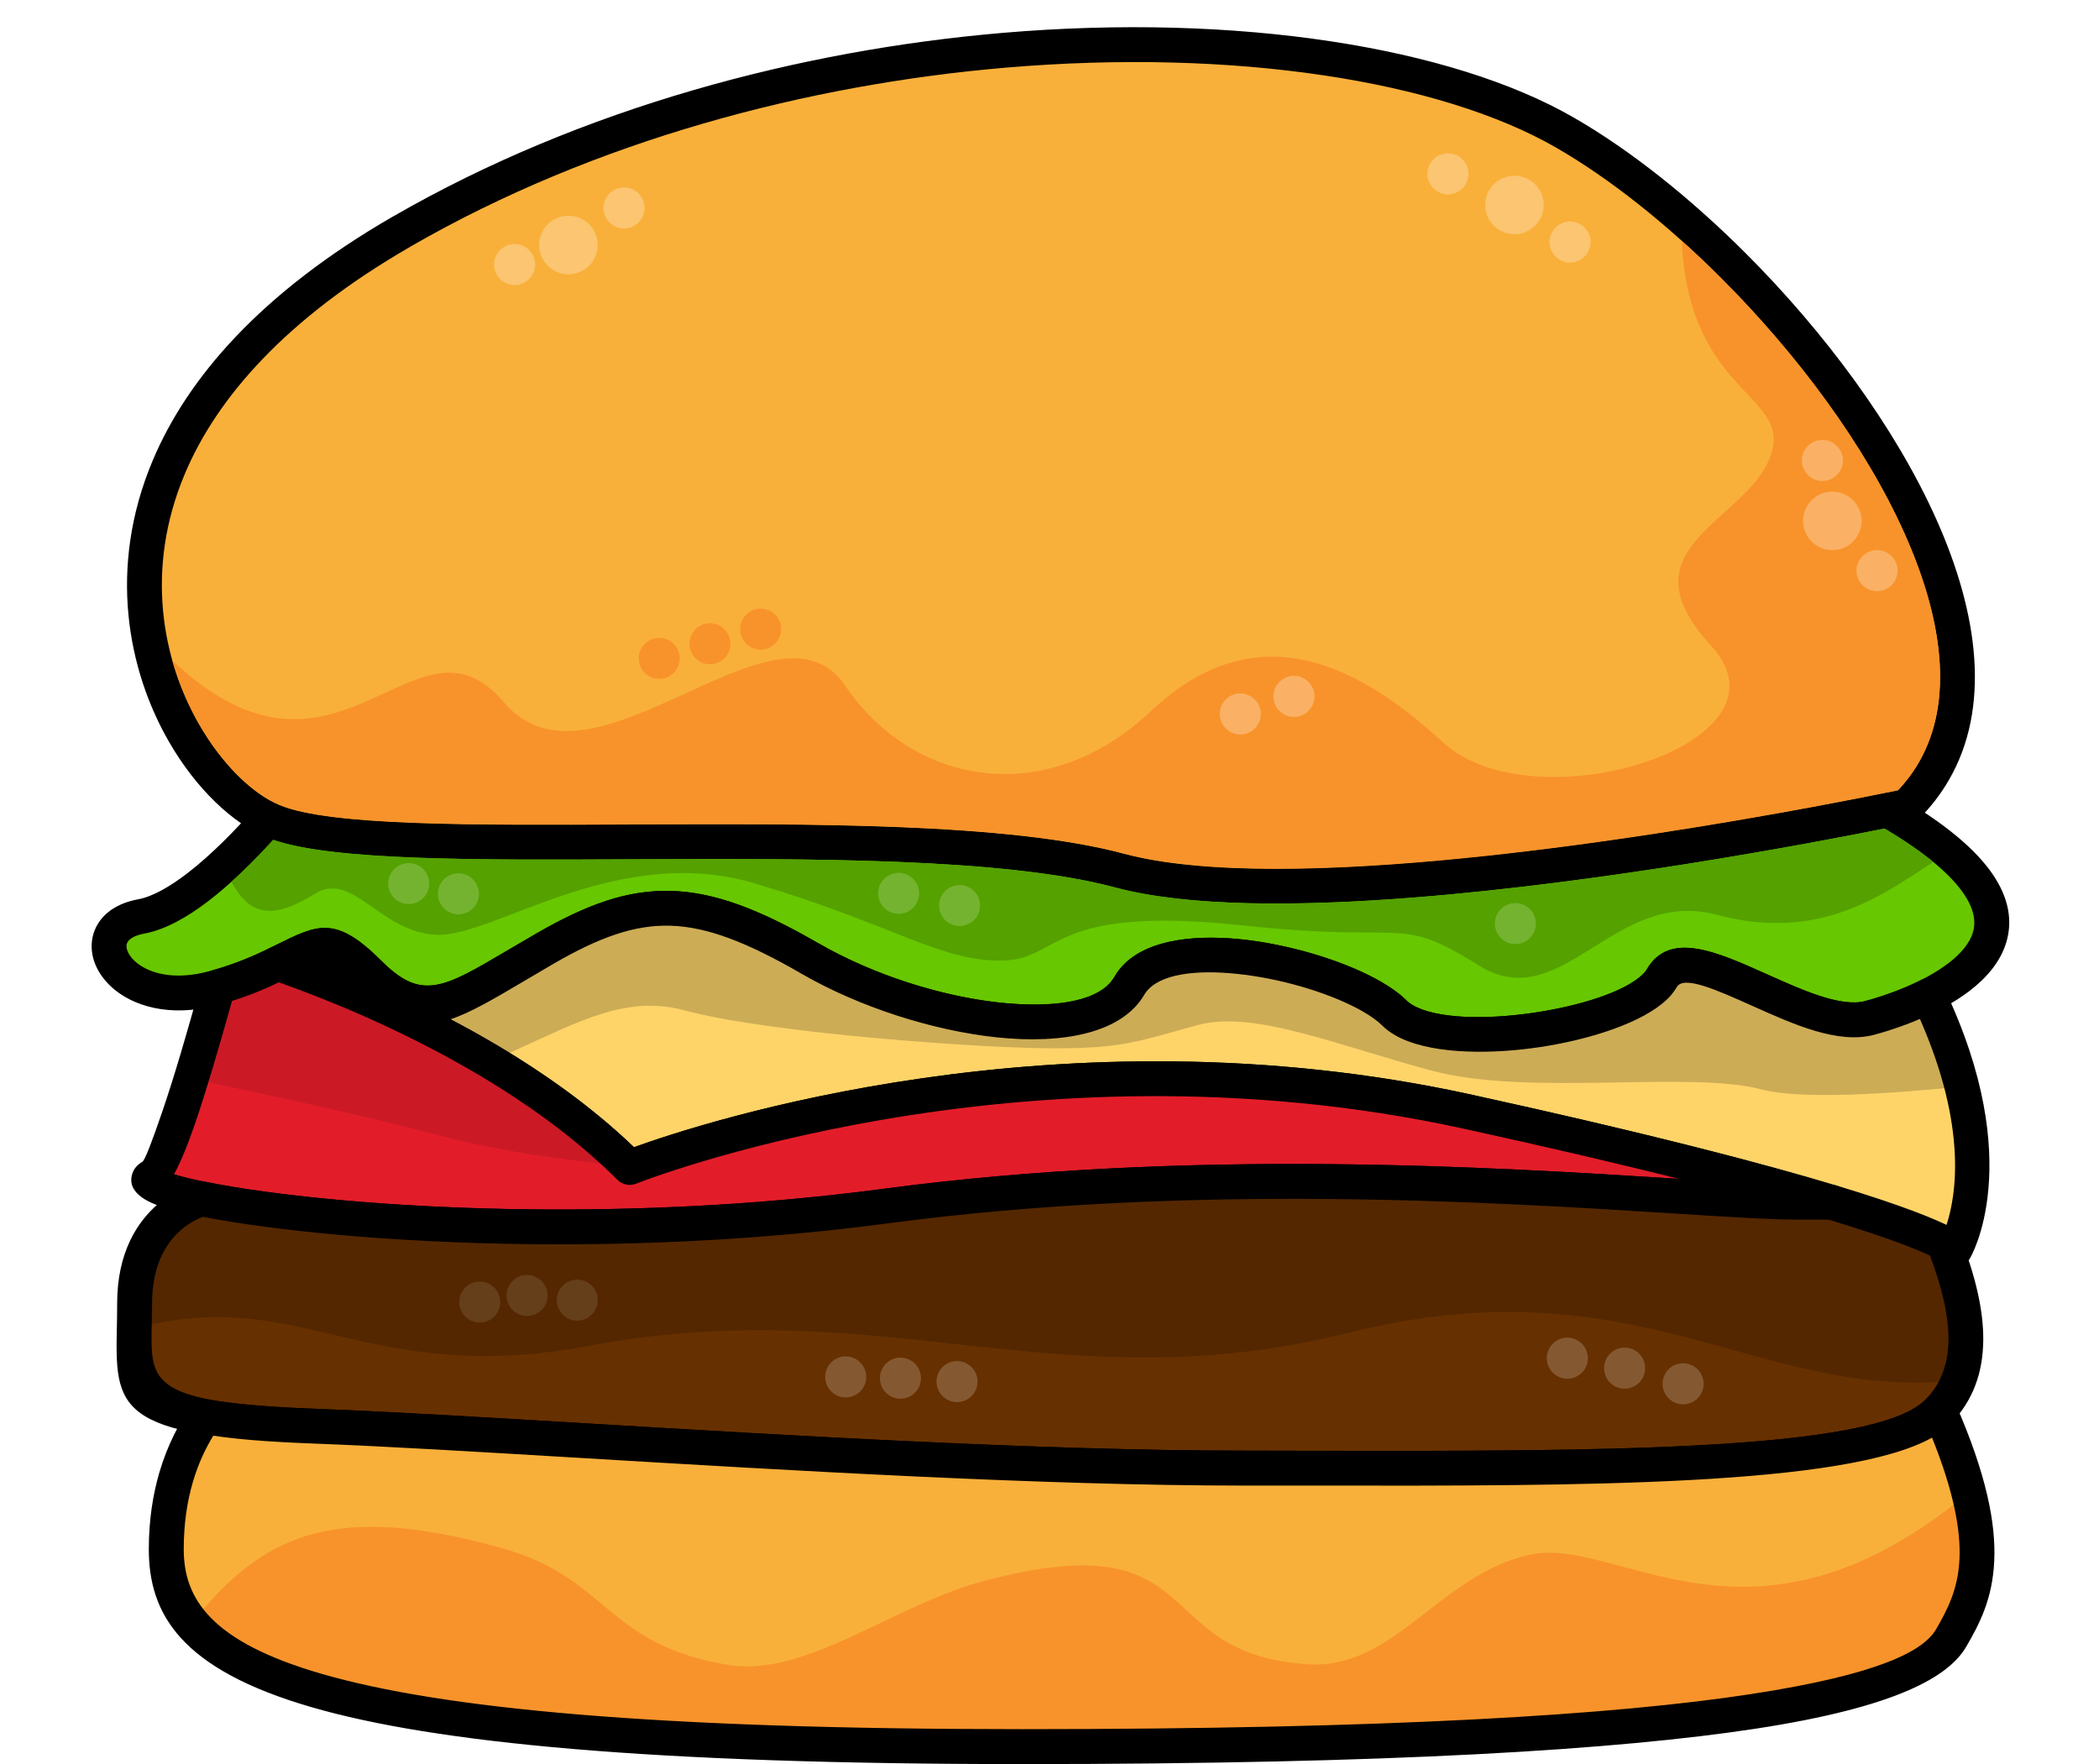
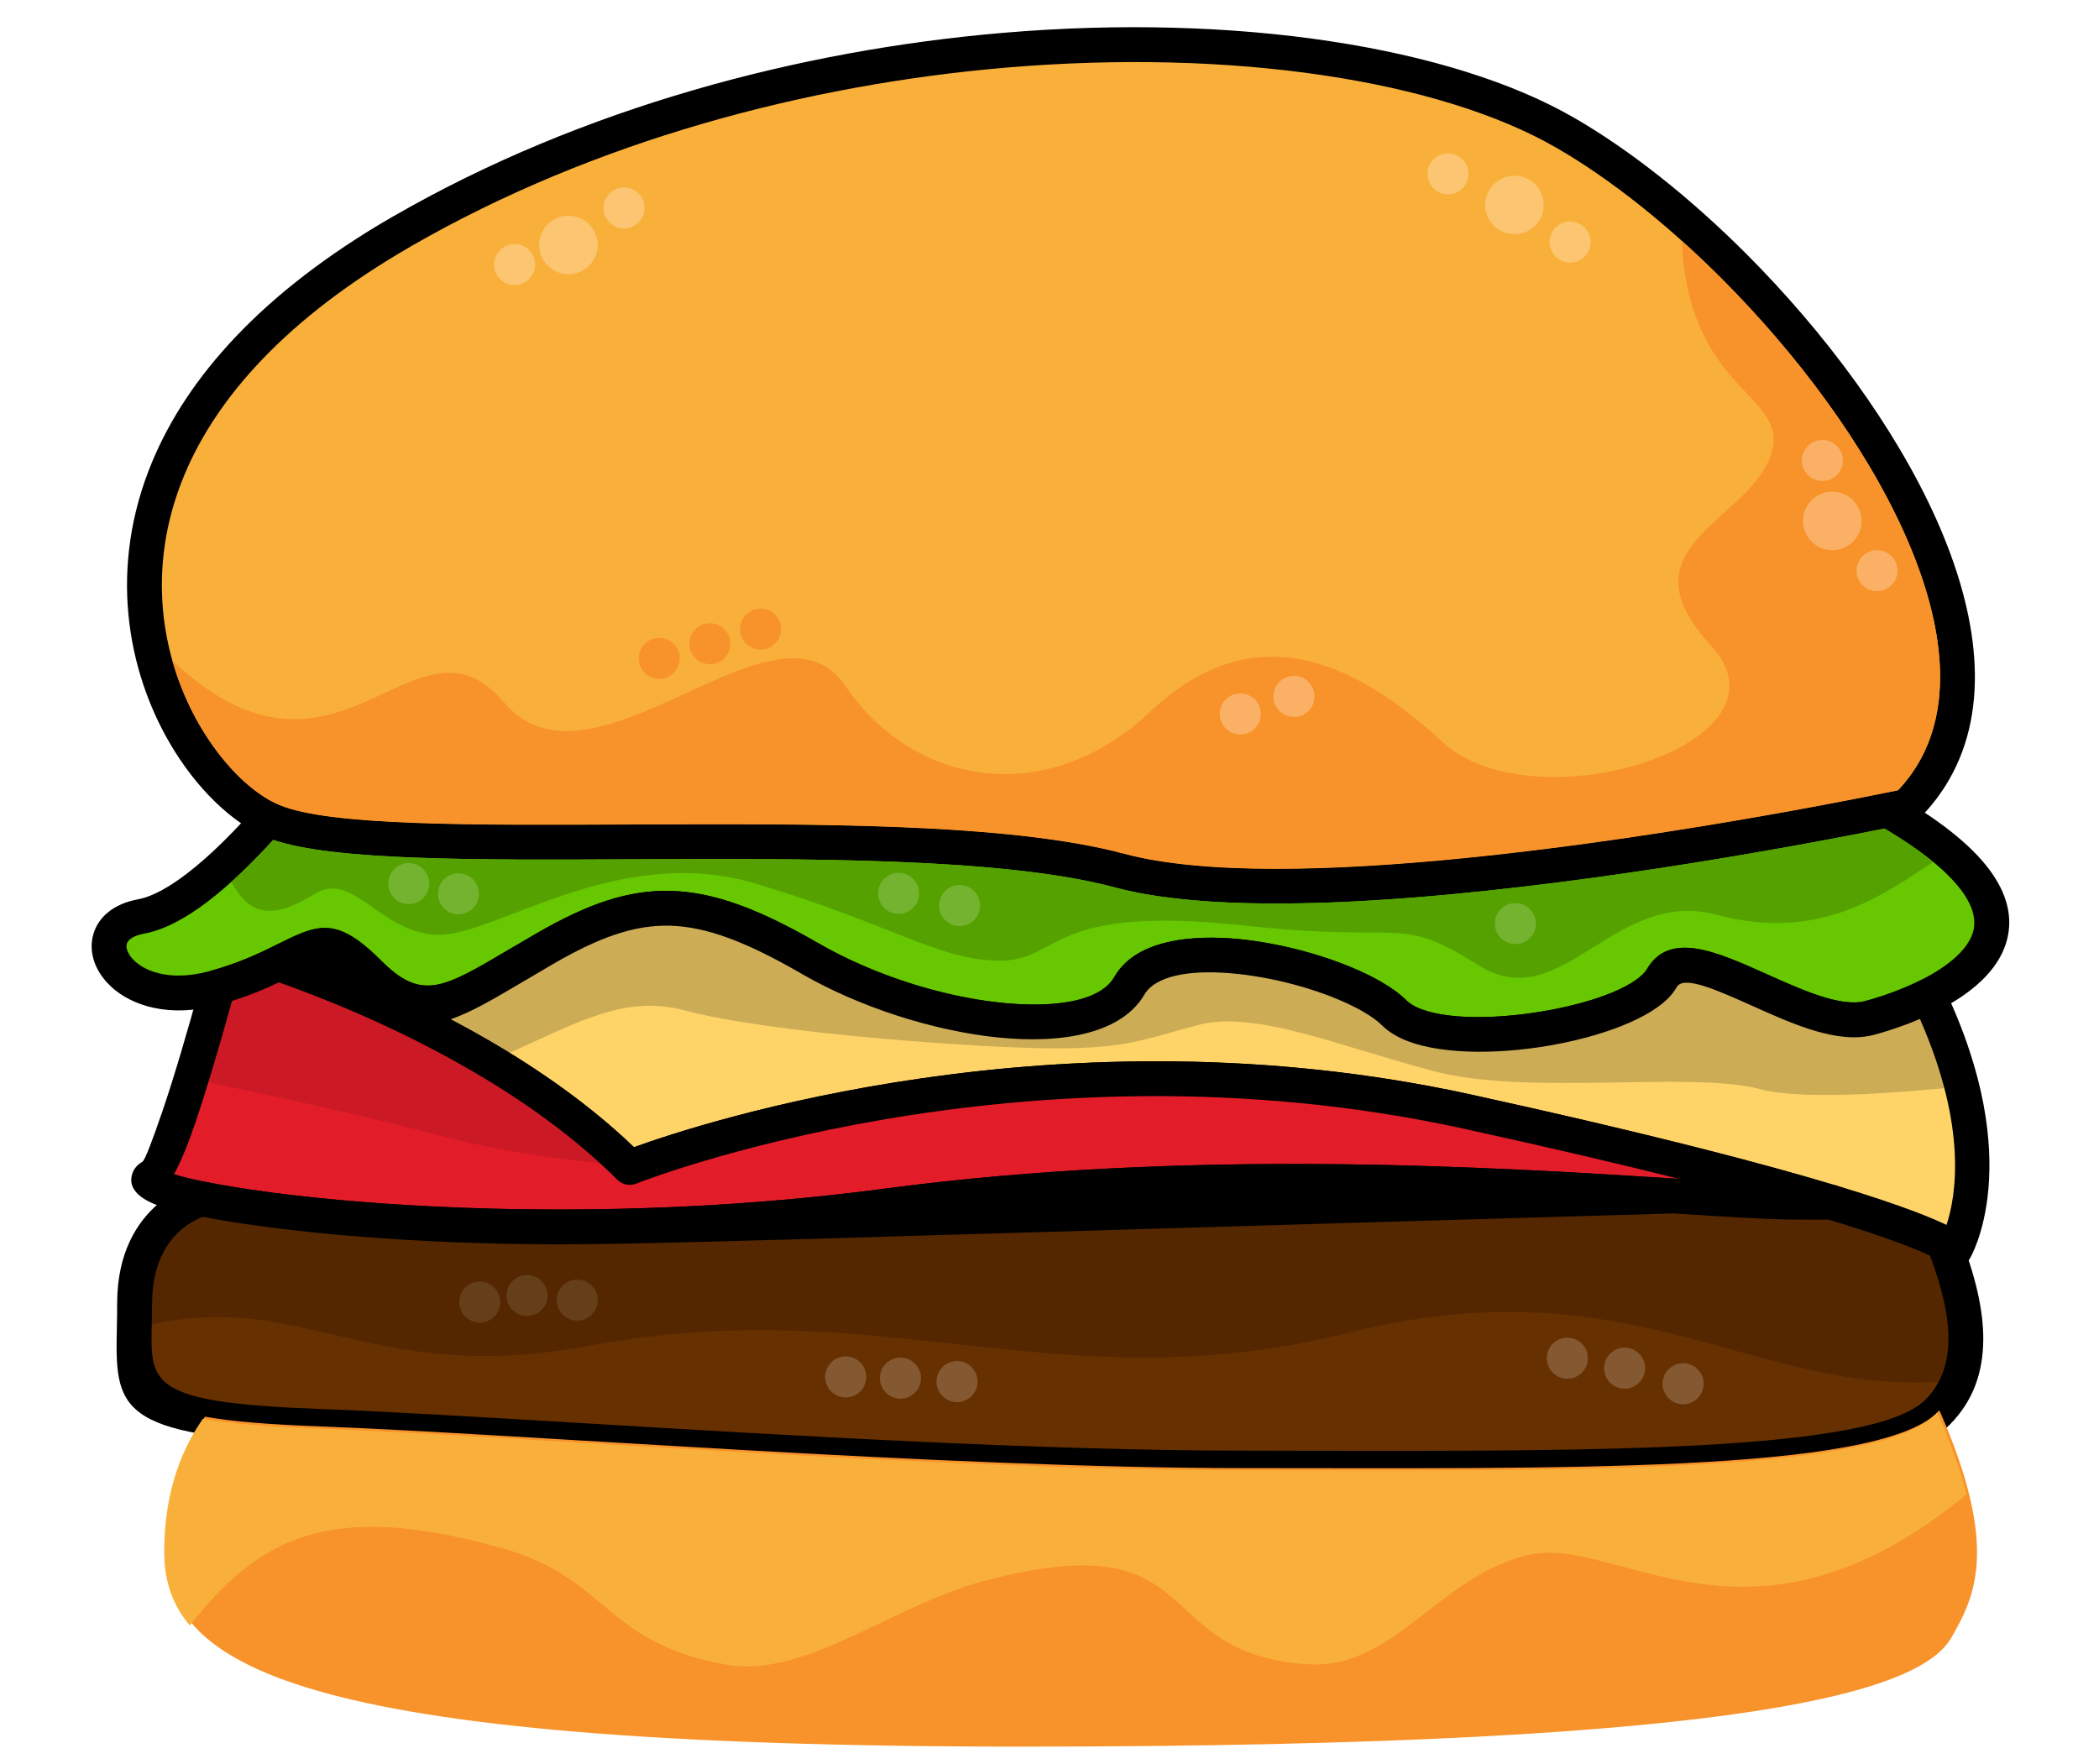
<svg xmlns="http://www.w3.org/2000/svg" height="372.7" preserveAspectRatio="xMidYMid meet" version="1.0" viewBox="-18.9 -5.2 443.4 372.7" width="443.4" zoomAndPan="magnify">
  <g fill-rule="evenodd">
    <g>
      <path d="M 38.695 168.242 C 15.156 158.305 -18.949 92.738 65.895 43.754 C 150.734 -5.23 264.648 -4.352 311.73 22.832 C 358.816 50.016 419.484 129.535 383.914 165.105 C 383.914 165.105 263.145 190.91 217.582 178.703 C 172.02 166.496 62.234 178.18 38.695 168.242" fill="#f9b03a" />
    </g>
    <g>
      <path d="M 37.27 171.633 C 30.289 168.688 22.566 161.492 16.84 151.57 C 12.48 144.027 9.211 134.832 8.234 124.668 C 7.258 114.52 8.574 103.406 13.383 92.016 C 20.715 74.652 36.164 56.668 64.047 40.57 L 64.281 40.445 C 104.141 17.484 150.254 5.375 192.977 1.738 C 242.523 -2.477 287.727 4.73 313.562 19.645 L 313.574 19.652 C 325.461 26.504 338.141 36.57 349.945 48.379 C 366.457 64.891 381.371 84.918 390.117 104.453 C 399.121 124.574 401.617 144.293 392.82 159.527 C 391.133 162.457 389.039 165.199 386.523 167.715 C 385.938 168.301 385.199 168.648 384.438 168.758 C 378.879 169.934 261.996 194.422 216.629 182.266 C 193.082 175.957 151.566 176.148 114.191 176.324 C 79.945 176.484 49.102 176.629 37.27 171.633 Z M 23.211 147.879 C 28.141 156.41 34.516 162.488 40.121 164.855 C 50.578 169.27 80.711 169.129 114.16 168.973 C 152.039 168.797 194.109 168.602 218.531 175.145 C 260.785 186.465 369.895 164.27 382.043 161.734 C 383.793 159.875 385.258 157.902 386.449 155.836 C 393.906 142.922 391.488 125.523 383.398 107.453 C 375.047 88.801 360.684 69.555 344.727 53.598 C 333.336 42.203 321.188 32.543 309.887 26.02 C 285.281 11.809 241.695 4.992 193.582 9.09 C 151.797 12.645 106.754 24.453 67.918 46.828 L 67.738 46.941 C 41.398 62.148 26.914 78.867 20.156 94.871 C 15.863 105.039 14.691 114.941 15.559 123.977 C 16.426 132.996 19.336 141.164 23.211 147.879" />
    </g>
    <g>
      <path d="M 217.582 178.703 C 172.02 166.496 62.234 178.18 38.695 168.242 C 38.395 168.117 38.094 167.98 37.789 167.836 C 30.719 175.867 19.738 186.758 10.973 188.383 C -3.148 190.996 5.93 208.965 26.141 203.551 C 46.352 198.137 47.324 188.645 59.094 200.41 C 70.863 212.18 75.992 206.867 96.23 195.18 C 116.469 183.496 128.324 183.488 152.199 197.273 C 176.074 211.059 212.051 216.23 219.676 203.027 C 227.297 189.82 266.227 199.367 275.641 208.781 C 285.059 218.195 326.297 211.57 332.133 201.457 C 337.969 191.348 362.465 213.473 376.07 209.828 C 389.672 206.184 424.453 191.703 379.84 165.945 C 358.41 170.293 258.16 189.578 217.582 178.703" fill="#67c700" />
    </g>
    <g>
      <path d="M 216.629 182.266 C 193.082 175.957 151.566 176.148 114.191 176.324 C 81.348 176.477 51.633 176.613 38.816 172.219 C 34.898 176.523 30.082 181.34 25.113 185.145 C 20.648 188.566 16.004 191.191 11.637 192 C 9.355 192.422 8.164 193.254 7.883 194.176 C 7.762 194.578 7.805 195.078 8 195.613 C 8.27 196.355 8.793 197.113 9.555 197.82 C 12.363 200.398 17.797 201.973 25.191 199.988 C 31.695 198.246 36.141 196.039 39.586 194.332 C 48.27 190.027 52.051 188.152 61.703 197.805 C 70.172 206.273 74.766 203.559 88.27 195.578 C 89.773 194.691 91.344 193.762 94.402 191.996 C 105.113 185.812 113.703 182.719 122.953 183.004 C 132.109 183.281 141.559 186.887 154.031 194.09 C 165.988 200.992 181.117 205.656 193.91 206.746 C 204.781 207.672 213.648 206.117 216.488 201.195 L 216.492 201.184 C 217.055 200.199 217.754 199.301 218.566 198.484 C 223.922 193.117 234.262 192.051 244.984 193.418 C 255.152 194.719 265.902 198.191 272.766 202.152 L 272.777 202.16 C 275.008 203.438 276.875 204.797 278.25 206.172 C 278.602 206.523 279.035 206.844 279.531 207.133 C 284.52 210.012 294.762 210.227 304.828 208.777 C 314.91 207.324 324.496 204.25 328.199 200.551 C 328.535 200.215 328.789 199.902 328.945 199.629 C 333.723 191.355 343.586 195.773 354.41 200.629 C 361.922 203.996 370.023 207.633 375.117 206.266 C 379.875 204.992 387.359 202.328 392.633 198.312 C 395.188 196.363 397.168 194.145 397.879 191.719 C 398.539 189.457 398.094 186.766 395.93 183.598 C 393.184 179.574 387.918 174.996 379.188 169.828 C 364.059 172.867 320.113 181.227 279.652 184.406 C 255.23 186.328 231.945 186.371 216.629 182.266 Z M 114.16 168.973 C 152.039 168.797 194.109 168.602 218.531 175.145 C 232.934 179.004 255.375 178.922 279.078 177.059 C 320.395 173.809 365.164 165.168 378.914 162.383 C 379.82 162.148 380.816 162.254 381.688 162.762 C 392.16 168.809 398.559 174.383 402.012 179.441 C 405.578 184.664 406.203 189.457 404.945 193.766 C 403.734 197.902 400.793 201.352 397.102 204.164 C 390.887 208.898 382.387 211.949 377.02 213.387 C 369.422 215.426 360.074 211.234 351.41 207.348 C 343.746 203.91 336.766 200.781 335.316 203.289 C 334.812 204.164 334.168 204.988 333.402 205.754 L 333.391 205.77 C 328.562 210.594 317.332 214.422 305.867 216.07 C 294.395 217.727 282.34 217.258 275.84 213.504 C 274.766 212.883 273.816 212.176 273.031 211.391 C 272.09 210.449 270.742 209.48 269.09 208.527 C 262.984 204.996 253.305 201.891 244.066 200.711 C 235.379 199.602 227.32 200.156 223.777 203.699 L 223.766 203.695 C 223.414 204.047 223.109 204.441 222.859 204.871 C 218.379 212.602 206.891 215.258 193.305 214.098 C 179.543 212.926 163.254 207.898 150.367 200.461 C 138.969 193.879 130.547 190.594 122.75 190.352 C 115.047 190.117 107.582 192.871 98.062 198.367 C 96.727 199.137 94.25 200.605 92.016 201.922 C 74.836 212.074 68.992 215.527 56.484 203.02 C 50.57 197.105 48.223 198.266 42.844 200.934 C 39.098 202.793 34.266 205.191 27.094 207.113 C 16.887 209.848 8.938 207.266 4.574 203.23 L 4.574 203.219 C 2.918 201.688 1.734 199.93 1.078 198.121 C 0.348 196.105 0.25 194.012 0.848 192.043 C 1.895 188.59 4.953 185.754 10.309 184.762 C 13.391 184.191 17 182.086 20.645 179.293 C 25.887 175.277 31.07 169.887 35.023 165.398 C 36.074 164.211 37.816 163.797 39.332 164.492 L 40.164 164.871 C 50.66 169.27 80.754 169.129 114.16 168.973" />
    </g>
    <g>
      <path d="M 96.23 195.18 C 75.992 206.863 70.863 212.18 59.094 200.41 C 50.797 192.113 47.867 194.387 39.777 198.344 C 54.543 203.441 90.227 217.52 114.121 241.414 C 114.121 241.414 196.062 208.816 291.098 229.629 C 386.133 250.441 394.039 258.797 394.039 258.797 C 394.039 258.797 405.266 240.32 388.477 205.152 C 384.059 207.371 379.422 208.93 376.07 209.828 C 362.465 213.473 337.969 191.348 332.133 201.457 C 326.297 211.57 285.055 218.195 275.641 208.781 C 266.227 199.363 227.297 189.824 219.676 203.027 C 212.051 216.23 176.074 211.059 152.199 197.273 C 128.324 183.488 116.469 183.496 96.23 195.18" fill="#fed469" />
    </g>
    <g>
      <path d="M 395.523 224.316 C 394.094 218.609 391.852 212.219 388.48 205.152 C 384.059 207.371 379.422 208.93 376.07 209.824 C 362.465 213.473 337.969 191.348 332.133 201.457 C 326.297 211.566 285.055 218.195 275.641 208.781 C 266.227 199.363 227.297 189.82 219.672 203.027 C 212.051 216.23 176.07 211.055 152.199 197.273 C 128.324 183.488 116.469 183.496 96.23 195.18 C 93.699 196.641 91.406 198.004 89.305 199.246 C 74.605 207.926 69.391 210.707 59.094 200.41 C 50.797 192.113 47.867 194.383 39.777 198.344 C 49.121 201.57 66.84 208.391 84.648 219.02 C 86.258 218.328 87.805 217.641 89.305 216.961 C 103.676 210.457 113.473 204.957 125.668 208.227 C 143.996 213.137 188.898 216.258 203.938 216.258 C 218.973 216.258 222.488 214.457 234.215 211.312 C 245.941 208.172 263.344 215.555 283.648 220.996 C 303.949 226.434 338.195 220.926 353.059 224.906 C 361.398 227.141 380.422 225.867 395.523 224.316" fill="#cdac56" />
    </g>
    <g>
      <path d="M 98.062 198.367 C 96.664 199.176 94.246 200.605 92.02 201.922 C 85.445 205.805 80.535 208.707 76.273 210.113 C 78.891 211.488 81.547 212.949 84.211 214.492 C 94.895 220.68 105.734 228.215 115.031 237.141 C 128.875 232.117 204.895 206.977 291.875 226.023 C 359.516 240.836 383.797 249.703 392.254 253.664 C 394.289 247.57 396.789 233.02 386.668 210.047 C 385.707 210.461 384.75 210.84 383.82 211.191 C 381.289 212.141 378.941 212.875 377.02 213.387 C 369.422 215.426 360.074 211.234 351.41 207.348 C 343.75 203.914 336.773 200.785 335.316 203.305 L 335.164 203.547 C 334.672 204.348 334.082 205.09 333.402 205.77 L 333.164 205.984 C 328.223 210.711 317.156 214.445 305.867 216.07 C 294.398 217.723 282.355 217.254 275.855 213.504 L 275.844 213.496 C 274.766 212.883 273.816 212.176 273.031 211.391 C 272.09 210.449 270.742 209.48 269.09 208.527 L 268.914 208.418 C 262.801 204.938 253.219 201.879 244.066 200.715 C 235.379 199.602 227.32 200.152 223.777 203.699 C 223.406 204.066 223.098 204.461 222.859 204.871 C 218.227 212.898 205.973 215.445 191.656 213.934 C 178.242 212.516 162.727 207.602 150.352 200.461 L 150.164 200.344 C 138.871 193.84 130.504 190.594 122.75 190.352 C 115.047 190.117 107.582 192.871 98.062 198.367 Z M 88.27 195.578 C 89.777 194.688 91.406 193.727 94.402 191.996 C 105.113 185.812 113.703 182.719 122.953 183.004 C 132.059 183.281 141.449 186.848 153.82 193.969 L 154.047 194.086 C 165.547 200.727 179.957 205.297 192.406 206.609 C 203.949 207.828 213.5 206.359 216.488 201.184 C 217.07 200.172 217.766 199.273 218.559 198.48 C 223.922 193.117 234.262 192.051 244.984 193.422 C 255.047 194.703 265.676 198.117 272.547 202.027 L 272.781 202.152 C 275.008 203.438 276.875 204.797 278.25 206.172 C 278.602 206.523 279.035 206.844 279.531 207.133 C 284.523 210.012 294.762 210.227 304.828 208.777 C 314.766 207.344 324.211 204.34 328.027 200.715 L 328.184 200.551 C 328.484 200.25 328.719 199.98 328.871 199.746 L 328.945 199.613 C 333.715 191.352 343.582 195.773 354.41 200.629 C 361.922 203.996 370.023 207.633 375.117 206.266 C 376.887 205.793 379.008 205.137 381.227 204.301 C 382.988 203.637 384.832 202.855 386.629 201.965 L 386.895 201.82 C 388.73 200.945 390.934 201.73 391.809 203.566 C 409.438 240.504 397.258 260.586 397.223 260.645 C 397.078 260.891 396.91 261.121 396.703 261.336 C 395.305 262.809 392.973 262.867 391.5 261.465 C 391.48 261.445 384.336 253.824 290.32 233.234 C 199 213.234 120.23 242.996 115.68 244.762 C 114.312 245.398 112.641 245.152 111.512 244.023 C 102.328 234.84 91.344 227.133 80.52 220.863 C 63.855 211.211 47.617 204.945 38.781 201.887 C 37.812 201.613 36.957 200.945 36.477 199.973 C 35.578 198.148 36.324 195.941 38.148 195.043 L 39.586 194.332 C 48.27 190.027 52.051 188.152 61.703 197.805 C 70.172 206.273 74.766 203.559 88.27 195.578" />
    </g>
    <g>
      <path d="M 291.098 229.629 C 196.062 208.816 114.121 241.414 114.121 241.414 C 90.227 217.52 54.539 203.441 39.777 198.344 C 36.578 199.91 32.57 201.738 27.102 203.285 C 21.281 224.465 15.781 241.801 13.012 243.402 C 5.543 247.715 84.375 260.734 168.387 249.551 C 252.398 238.371 336.598 248.75 360.934 248.75 C 363.457 248.75 365.809 248.758 368 248.77 C 352.777 244.18 328.789 237.883 291.098 229.629" fill="#e21d29" />
    </g>
    <g>
      <path d="M 113.809 241.102 C 89.914 217.395 54.477 203.418 39.777 198.344 C 36.578 199.91 32.57 201.738 27.102 203.285 C 25.168 210.32 23.27 216.934 21.496 222.684 C 39.367 226.402 59.727 230.863 73.664 234.598 C 84.676 237.547 98.715 239.836 113.809 241.102" fill="#cb1a25" />
    </g>
    <g>
      <path d="M 290.32 233.234 C 196.371 212.66 115.695 244.758 115.465 244.848 C 114.059 245.395 112.52 245.023 111.516 244.02 C 102.328 234.84 91.344 227.133 80.52 220.863 C 64.598 211.641 49.066 205.512 40.004 202.312 C 38.648 202.961 37.195 203.621 35.672 204.238 C 34.012 204.914 32.168 205.59 30.102 206.238 C 27.344 216.188 24.688 225.156 22.402 231.867 C 20.824 236.488 19.293 240.258 17.848 242.863 L 17.961 242.863 C 20.84 243.742 25.23 244.688 30.891 245.605 C 57.715 249.953 111.625 253.395 167.91 245.906 C 232.629 237.293 297.297 241.387 335.004 243.777 L 335.809 243.828 C 323.52 240.746 308.547 237.227 290.32 233.234 Z M 115.031 237.141 C 128.875 232.117 204.895 206.977 291.875 226.023 C 310.707 230.148 326.172 233.801 338.867 236.996 C 351.559 240.195 361.41 242.934 369.051 245.238 C 370.57 245.699 371.68 247.117 371.676 248.785 C 371.668 250.812 370.012 252.453 367.984 252.445 L 360.934 252.426 L 360.934 252.441 C 355.242 252.441 346.16 251.863 334.539 251.129 C 297.082 248.754 232.836 244.688 168.863 253.199 C 111.77 260.797 57.008 257.289 29.738 252.871 C 23.762 251.902 19.035 250.875 15.828 249.898 C 10.461 248.27 8.055 245.812 9.039 242.754 C 9.379 241.699 10.094 240.84 11.18 240.215 C 11.703 239.914 13.25 235.875 15.422 229.504 C 17.863 222.352 20.648 212.895 23.492 202.547 C 23.762 201.242 24.734 200.125 26.105 199.742 C 28.668 199.016 30.918 198.215 32.906 197.406 C 35.023 196.547 36.707 195.754 38.164 195.043 C 39.012 194.629 40.016 194.539 40.973 194.871 C 50.062 198.008 66.953 204.492 84.211 214.492 C 94.895 220.68 105.734 228.215 115.031 237.141" />
    </g>
    <g>
      <path d="M 23.801 248.062 C 23.801 248.062 9.539 251.445 9.539 270.164 C 9.539 288.883 5.262 294.5 48.316 296.102 C 91.371 297.707 179.887 304.93 244.07 304.93 C 308.254 304.93 377.379 306.133 390.352 293.16 C 398.633 284.883 397.676 272.5 391.707 257.363 C 388.73 255.836 382.152 253.039 368 248.77 C 365.809 248.758 363.457 248.75 360.934 248.75 C 336.598 248.75 252.398 238.371 168.387 249.551 C 106.684 257.766 47.777 252.922 23.801 248.062" fill="#673000" />
    </g>
    <g>
      <path d="M 23.801 248.062 C 9.418 255.281 9.242 270.906 9.461 275.457 C 44.602 265.98 57.984 287.977 105.57 279.086 C 167.906 267.441 204.781 291.609 266.039 276.324 C 327.301 261.035 352.535 291.035 394.828 286.367 C 397.867 278.656 396.215 268.801 391.707 257.363 C 388.73 255.836 382.148 253.039 368 248.77 C 365.809 248.758 363.457 248.75 360.934 248.75 C 336.598 248.75 252.398 238.371 168.387 249.555 C 106.684 257.766 47.777 252.922 23.801 248.062" fill="#542700" />
    </g>
    <g>
-       <path d="M 23.988 251.848 C 21.535 252.719 13.227 256.664 13.227 270.164 C 13.227 271.18 13.188 273.098 13.148 274.879 C 12.887 287.172 12.801 291.102 48.445 292.426 C 63.074 292.973 82.492 294.133 104.371 295.441 C 147.953 298.047 201.316 301.238 244.07 301.238 L 259.195 301.27 C 317.953 301.355 376.855 301.438 387.742 290.555 L 387.934 290.379 C 391.203 287.012 392.656 282.77 392.699 277.805 C 392.742 272.648 391.301 266.664 388.789 260.027 C 387.41 259.387 385.469 258.562 382.746 257.539 C 379.145 256.188 374.195 254.496 367.41 252.441 L 360.934 252.426 L 360.934 252.441 C 355.242 252.441 346.16 251.863 334.539 251.129 C 297.082 248.754 232.836 244.688 168.863 253.199 C 142.379 256.723 116.398 257.859 93.438 257.621 C 63.172 257.312 38.094 254.605 23.988 251.848 Z M 5.848 270.164 C 5.848 248.543 22.891 244.5 22.938 244.488 C 23.441 244.367 23.98 244.352 24.523 244.457 C 38.102 247.211 63.086 249.961 93.496 250.27 C 116.141 250.504 141.773 249.383 167.91 245.906 C 232.629 237.293 297.297 241.387 335.004 243.777 C 346.355 244.496 355.23 245.059 360.934 245.059 L 360.934 245.074 L 367.738 245.094 C 368.168 245.062 368.613 245.105 369.051 245.238 C 376.176 247.387 381.453 249.188 385.344 250.648 C 389.059 252.047 391.527 253.156 393.148 253.973 C 394.027 254.348 394.766 255.062 395.141 256.023 C 398.281 263.988 400.102 271.316 400.051 277.863 C 399.992 284.746 397.895 290.707 393.164 295.551 L 392.961 295.773 C 379.941 308.793 319.492 308.707 259.195 308.621 L 244.07 308.621 C 201.383 308.621 147.746 305.414 103.938 302.793 C 81.902 301.477 62.352 300.309 48.184 299.777 C 5.297 298.18 5.418 292.504 5.797 274.734 C 5.82 273.621 5.848 272.441 5.848 270.164" />
+       <path d="M 23.988 251.848 C 21.535 252.719 13.227 256.664 13.227 270.164 C 13.227 271.18 13.188 273.098 13.148 274.879 C 12.887 287.172 12.801 291.102 48.445 292.426 C 63.074 292.973 82.492 294.133 104.371 295.441 C 147.953 298.047 201.316 301.238 244.07 301.238 L 259.195 301.27 C 317.953 301.355 376.855 301.438 387.742 290.555 L 387.934 290.379 C 391.203 287.012 392.656 282.77 392.699 277.805 C 392.742 272.648 391.301 266.664 388.789 260.027 C 387.41 259.387 385.469 258.562 382.746 257.539 C 379.145 256.188 374.195 254.496 367.41 252.441 L 360.934 252.426 L 360.934 252.441 C 355.242 252.441 346.16 251.863 334.539 251.129 C 142.379 256.723 116.398 257.859 93.438 257.621 C 63.172 257.312 38.094 254.605 23.988 251.848 Z M 5.848 270.164 C 5.848 248.543 22.891 244.5 22.938 244.488 C 23.441 244.367 23.98 244.352 24.523 244.457 C 38.102 247.211 63.086 249.961 93.496 250.27 C 116.141 250.504 141.773 249.383 167.91 245.906 C 232.629 237.293 297.297 241.387 335.004 243.777 C 346.355 244.496 355.23 245.059 360.934 245.059 L 360.934 245.074 L 367.738 245.094 C 368.168 245.062 368.613 245.105 369.051 245.238 C 376.176 247.387 381.453 249.188 385.344 250.648 C 389.059 252.047 391.527 253.156 393.148 253.973 C 394.027 254.348 394.766 255.062 395.141 256.023 C 398.281 263.988 400.102 271.316 400.051 277.863 C 399.992 284.746 397.895 290.707 393.164 295.551 L 392.961 295.773 C 379.941 308.793 319.492 308.707 259.195 308.621 L 244.07 308.621 C 201.383 308.621 147.746 305.414 103.938 302.793 C 81.902 301.477 62.352 300.309 48.184 299.777 C 5.297 298.18 5.418 292.504 5.797 274.734 C 5.82 273.621 5.848 272.441 5.848 270.164" />
    </g>
    <g>
      <path d="M 244.07 304.93 C 179.887 304.93 91.371 297.707 48.316 296.102 C 37.75 295.711 30.031 295.074 24.406 294.062 C 20.57 299.48 16.227 308.59 16.227 322.043 C 16.227 346.113 40.828 363.762 197.004 363.762 C 353.18 363.762 387.02 351.629 393.293 340.766 C 398.32 332.055 403.512 321.727 390.789 292.711 C 390.645 292.863 390.5 293.016 390.352 293.16 C 377.383 306.133 308.254 304.93 244.07 304.93" fill="#f8932b" />
    </g>
    <g>
      <path d="M 243.633 305.379 C 179.453 305.379 90.934 298.156 47.879 296.555 C 37.312 296.16 29.598 295.523 23.969 294.512 C 20.137 299.93 15.789 309.039 15.789 322.492 C 15.789 328.117 17.137 333.391 21.184 338.168 C 35.969 319.57 50.566 311.562 87.227 321.859 C 109.773 328.195 108.754 342.031 134.805 346.488 C 151.105 349.277 169.855 333.883 188.559 328.875 C 237.148 315.855 223.16 344.316 257.562 346.371 C 275.555 347.445 285.117 327.633 304.02 323.266 C 322.918 318.898 350.832 348.133 396.516 310.457 C 395.266 305.543 393.285 299.848 390.352 293.164 C 390.211 293.312 390.062 293.461 389.914 293.613 C 376.945 306.582 307.816 305.379 243.633 305.379" fill="#f9b03a" />
    </g>
    <g>
-       <path d="M 244.07 308.621 C 201.383 308.621 147.746 305.414 103.938 302.793 C 81.902 301.477 62.352 300.309 48.184 299.777 C 42.699 299.574 38.062 299.316 34.203 298.992 C 31.242 298.738 28.574 298.438 26.164 298.078 C 24.574 300.652 22.996 303.914 21.828 307.91 C 20.676 311.848 19.914 316.539 19.914 322.047 C 19.914 332.473 25.555 341.598 49.074 348.398 C 74.402 355.719 119.262 360.074 197.004 360.074 C 274.898 360.074 322.219 357.055 350.812 352.691 C 378.191 348.512 387.457 343.527 390.105 338.934 L 390.113 338.922 C 392.398 334.953 394.727 330.625 395.023 324.195 C 395.305 318.129 393.887 310.066 389.23 298.492 C 370.836 308.777 314.953 308.699 259.195 308.621 Z M 104.371 295.441 C 147.953 298.047 201.316 301.238 244.07 301.238 L 259.195 301.27 C 317.953 301.355 376.855 301.438 387.742 290.555 L 388.105 290.195 C 388.438 289.84 388.844 289.547 389.316 289.34 C 391.18 288.527 393.348 289.379 394.16 291.242 C 400.777 306.332 402.73 316.711 402.371 324.512 C 402 332.68 399.215 337.871 396.48 342.609 C 392.852 348.871 382.047 355.383 351.91 359.984 C 322.977 364.402 275.285 367.453 197.004 367.453 C 118.574 367.453 73.039 362.98 47.023 355.461 C 19.203 347.418 12.535 335.684 12.535 322.047 C 12.535 315.836 13.422 310.453 14.762 305.863 C 16.52 299.859 19.047 295.262 21.391 291.945 C 22.195 290.816 23.602 290.184 25.051 290.445 C 27.668 290.914 30.895 291.309 34.809 291.641 C 38.855 291.98 43.363 292.238 48.445 292.426 C 63.074 292.973 82.492 294.133 104.371 295.441" />
-     </g>
+       </g>
    <g>
      <path d="M 159.645 139.641 C 144.98 118.098 106.32 165.305 87.555 143.145 C 68.785 120.98 52.641 167.531 17.496 134.305 C 18.895 139.266 20.879 143.836 23.211 147.879 C 27.863 155.934 33.805 161.801 39.172 164.422 C 39.227 164.445 39.277 164.469 39.332 164.492 L 40.121 164.855 C 50.578 169.27 80.711 169.129 114.16 168.973 C 152.039 168.797 194.109 168.602 218.531 175.145 C 252.195 184.164 328.293 171.91 363.988 165.27 C 370.453 164.07 375.594 163.051 378.914 162.383 C 378.973 162.363 379.027 162.355 379.086 162.344 C 379.105 162.34 379.121 162.336 379.137 162.332 C 380.387 162.078 381.367 161.879 382.043 161.734 C 383.793 159.875 385.258 157.902 386.449 155.836 C 393.906 142.922 391.488 125.523 383.398 107.453 C 375.047 88.801 360.684 69.555 344.727 53.598 C 341.977 50.844 339.176 48.191 336.359 45.66 C 337.828 78.871 360.461 77.941 354.902 91.648 C 349.34 105.355 323.477 110.473 342.543 131.199 C 361.613 151.926 305.176 169.328 285.902 151.59 C 266.633 133.848 245.625 124.816 224.074 145.141 C 202.523 165.469 174.305 161.184 159.645 139.641" fill="#f8932b" />
    </g>
    <g>
      <path d="M 114.191 176.324 C 81.348 176.477 51.633 176.613 38.816 172.219 C 36.203 175.09 33.184 178.195 29.992 181.074 C 34.148 188.961 39.531 188.594 47.594 183.613 C 55.66 178.629 61.191 191.645 73.238 192.266 C 85.289 192.883 111.336 172.66 140.695 181.449 C 170.055 190.238 179.418 197.723 192.395 197.723 C 205.371 197.723 202.074 185.777 243.887 190.309 C 279.312 194.145 276.016 187.836 293.523 198.754 C 311.035 209.668 321.992 182.203 343.781 188.039 C 365.574 193.879 378.863 183.762 389.496 176.891 C 386.793 174.672 383.395 172.316 379.188 169.828 C 371.578 171.355 356.672 174.234 338.586 177.117 C 338.422 177.145 338.258 177.172 338.094 177.199 C 320.34 180.02 299.574 182.844 279.652 184.406 C 255.316 186.32 232.105 186.371 216.789 182.309 C 216.734 182.293 216.684 182.277 216.629 182.266 C 193.082 175.957 151.566 176.148 114.191 176.324" fill="#54a100" />
    </g>
    <g>
      <path d="M 101.176 40.371 C 104.59 40.371 107.355 43.141 107.355 46.555 C 107.355 49.965 104.59 52.734 101.176 52.734 C 97.766 52.734 94.996 49.965 94.996 46.555 C 94.996 43.141 97.766 40.371 101.176 40.371" fill="#fbc571" />
    </g>
    <g>
      <path d="M 89.805 46.348 C 92.199 46.348 94.137 48.285 94.137 50.68 C 94.137 53.074 92.199 55.016 89.805 55.016 C 87.41 55.016 85.469 53.074 85.469 50.68 C 85.469 48.285 87.41 46.348 89.805 46.348" fill="#fbc571" />
    </g>
    <g>
      <path d="M 112.926 34.391 C 115.316 34.391 117.258 36.332 117.258 38.727 C 117.258 41.117 115.316 43.059 112.926 43.059 C 110.531 43.059 108.59 41.117 108.59 38.727 C 108.59 36.332 110.531 34.391 112.926 34.391" fill="#fbc571" />
    </g>
    <g>
      <path d="M 301.02 44.281 C 304.434 44.281 307.199 41.516 307.199 38.102 C 307.199 34.691 304.434 31.922 301.02 31.922 C 297.605 31.922 294.84 34.691 294.84 38.102 C 294.84 41.516 297.605 44.281 301.02 44.281" fill="#fbc571" />
    </g>
    <g>
      <path d="M 286.973 35.852 C 289.367 35.852 291.305 33.91 291.305 31.516 C 291.305 29.121 289.363 27.184 286.973 27.184 C 284.578 27.184 282.637 29.121 282.637 31.516 C 282.641 33.91 284.578 35.852 286.973 35.852" fill="#fbc571" />
    </g>
    <g>
      <path d="M 312.766 50.266 C 315.16 50.266 317.102 48.324 317.102 45.93 C 317.102 43.535 315.16 41.598 312.766 41.598 C 310.375 41.598 308.434 43.535 308.434 45.93 C 308.434 48.324 310.375 50.266 312.766 50.266" fill="#fbc571" />
    </g>
    <g>
      <path d="M 366.066 96.406 C 368.461 96.406 370.402 94.465 370.402 92.07 C 370.402 89.68 368.461 87.738 366.066 87.738 C 363.676 87.738 361.734 89.68 361.734 92.07 C 361.734 94.465 363.676 96.406 366.066 96.406" fill="#fab165" />
    </g>
    <g>
      <path d="M 368.164 111.016 C 371.578 111.016 374.344 108.25 374.344 104.836 C 374.344 101.426 371.578 98.656 368.164 98.656 C 364.754 98.656 361.984 101.426 361.984 104.836 C 361.984 108.25 364.754 111.016 368.164 111.016" fill="#fab165" />
    </g>
    <g>
      <path d="M 377.605 119.676 C 380 119.676 381.941 117.734 381.941 115.344 C 381.941 112.949 380 111.008 377.605 111.008 C 375.215 111.008 373.273 112.949 373.273 115.344 C 373.273 117.734 375.215 119.676 377.605 119.676" fill="#fab165" />
    </g>
    <g>
      <path d="M 254.438 146.246 C 256.828 146.246 258.77 144.305 258.77 141.91 C 258.77 139.52 256.828 137.578 254.438 137.578 C 252.043 137.578 250.105 139.52 250.105 141.91 C 250.105 144.305 252.043 146.246 254.438 146.246" fill="#fab165" />
    </g>
    <g>
      <path d="M 243.109 149.953 C 245.504 149.953 247.441 148.012 247.441 145.621 C 247.441 143.227 245.504 141.285 243.109 141.285 C 240.715 141.285 238.773 143.227 238.773 145.621 C 238.773 148.012 240.715 149.953 243.109 149.953" fill="#fab165" />
    </g>
    <g>
      <path d="M 141.781 132.031 C 144.176 132.031 146.113 130.09 146.113 127.699 C 146.113 125.305 144.172 123.363 141.781 123.363 C 139.387 123.363 137.445 125.305 137.445 127.699 C 137.445 130.09 139.387 132.031 141.781 132.031" fill="#f8932b" />
    </g>
    <g>
      <path d="M 131.07 135.121 C 133.465 135.121 135.402 133.18 135.402 130.789 C 135.402 128.395 133.465 126.453 131.07 126.453 C 128.676 126.453 126.734 128.395 126.734 130.789 C 126.734 133.18 128.676 135.121 131.07 135.121" fill="#f8932b" />
    </g>
    <g>
      <path d="M 120.359 138.211 C 122.754 138.211 124.691 136.27 124.691 133.879 C 124.691 131.484 122.754 129.547 120.359 129.547 C 117.965 129.547 116.027 131.484 116.027 133.879 C 116.027 136.27 117.965 138.211 120.359 138.211" fill="#f8932b" />
    </g>
    <g>
      <path d="M 170.93 187.848 C 173.32 187.848 175.262 185.906 175.262 183.512 C 175.262 181.121 173.32 179.18 170.93 179.18 C 168.535 179.18 166.594 181.121 166.594 183.512 C 166.594 185.906 168.535 187.848 170.93 187.848" fill="#74b330" />
    </g>
    <g>
      <path d="M 183.801 190.422 C 186.195 190.422 188.137 188.48 188.137 186.09 C 188.137 183.695 186.195 181.754 183.801 181.754 C 181.406 181.754 179.469 183.695 179.469 186.09 C 179.469 188.48 181.406 190.422 183.801 190.422" fill="#74b330" />
    </g>
    <g>
      <path d="M 77.941 187.949 C 80.336 187.949 82.277 186.008 82.277 183.613 C 82.277 181.223 80.336 179.281 77.941 179.281 C 75.547 179.281 73.605 181.223 73.605 183.613 C 73.605 186.008 75.547 187.949 77.941 187.949" fill="#74b330" />
    </g>
    <g>
      <path d="M 67.438 185.785 C 69.828 185.785 71.77 183.848 71.77 181.453 C 71.77 179.059 69.828 177.117 67.438 177.117 C 65.043 177.117 63.102 179.059 63.102 181.453 C 63.102 183.848 65.043 185.785 67.438 185.785" fill="#74b330" />
    </g>
    <g>
      <path d="M 301.211 194.234 C 303.605 194.234 305.547 192.293 305.547 189.898 C 305.547 187.504 303.605 185.566 301.211 185.566 C 298.82 185.566 296.879 187.508 296.879 189.898 C 296.879 192.293 298.82 194.234 301.211 194.234" fill="#74b330" />
    </g>
    <g>
      <path d="M 336.645 291.449 C 339.035 291.449 340.977 289.508 340.977 287.113 C 340.98 284.719 339.035 282.781 336.645 282.781 C 334.25 282.781 332.309 284.719 332.309 287.113 C 332.312 289.508 334.25 291.449 336.645 291.449" fill="#845932" />
    </g>
    <g>
      <path d="M 324.289 288.152 C 326.684 288.152 328.621 286.211 328.621 283.82 C 328.621 281.426 326.684 279.484 324.289 279.484 C 321.895 279.484 319.953 281.426 319.953 283.82 C 319.953 286.211 321.895 288.152 324.289 288.152" fill="#845932" />
    </g>
    <g>
      <path d="M 312.191 286.043 C 314.586 286.043 316.523 284.102 316.523 281.711 C 316.523 279.316 314.586 277.375 312.191 277.375 C 309.797 277.375 307.855 279.316 307.855 281.711 C 307.855 284.102 309.797 286.043 312.191 286.043" fill="#845932" />
    </g>
    <g>
      <path d="M 183.266 290.984 C 185.656 290.984 187.598 289.043 187.598 286.648 C 187.598 284.258 185.656 282.316 183.266 282.316 C 180.871 282.316 178.93 284.258 178.93 286.648 C 178.93 289.043 180.871 290.984 183.266 290.984" fill="#845932" />
    </g>
    <g>
      <path d="M 171.309 290.262 C 173.703 290.262 175.645 288.32 175.645 285.926 C 175.645 283.535 173.703 281.594 171.309 281.594 C 168.914 281.594 166.977 283.535 166.977 285.926 C 166.977 288.32 168.914 290.262 171.309 290.262" fill="#845932" />
    </g>
    <g>
      <path d="M 159.754 290 C 162.145 290 164.086 288.059 164.086 285.664 C 164.086 283.273 162.145 281.332 159.754 281.332 C 157.359 281.332 155.418 283.273 155.418 285.664 C 155.418 288.059 157.359 290 159.754 290" fill="#845932" />
    </g>
    <g>
      <path d="M 82.445 274.191 C 84.84 274.191 86.781 272.25 86.781 269.859 C 86.781 267.465 84.84 265.523 82.445 265.523 C 80.055 265.523 78.113 267.465 78.113 269.859 C 78.113 272.25 80.055 274.191 82.445 274.191" fill="#653e1a" />
    </g>
    <g>
      <path d="M 92.438 272.801 C 94.832 272.801 96.77 270.859 96.77 268.469 C 96.77 266.074 94.832 264.133 92.438 264.133 C 90.043 264.133 88.102 266.074 88.102 268.469 C 88.102 270.859 90.043 272.801 92.438 272.801" fill="#653e1a" />
    </g>
    <g>
      <path d="M 103.047 273.781 C 105.438 273.781 107.379 271.84 107.379 269.445 C 107.379 267.055 105.438 265.113 103.047 265.113 C 100.652 265.113 98.711 267.055 98.711 269.445 C 98.711 271.84 100.652 273.781 103.047 273.781" fill="#653e1a" />
    </g>
  </g>
</svg>